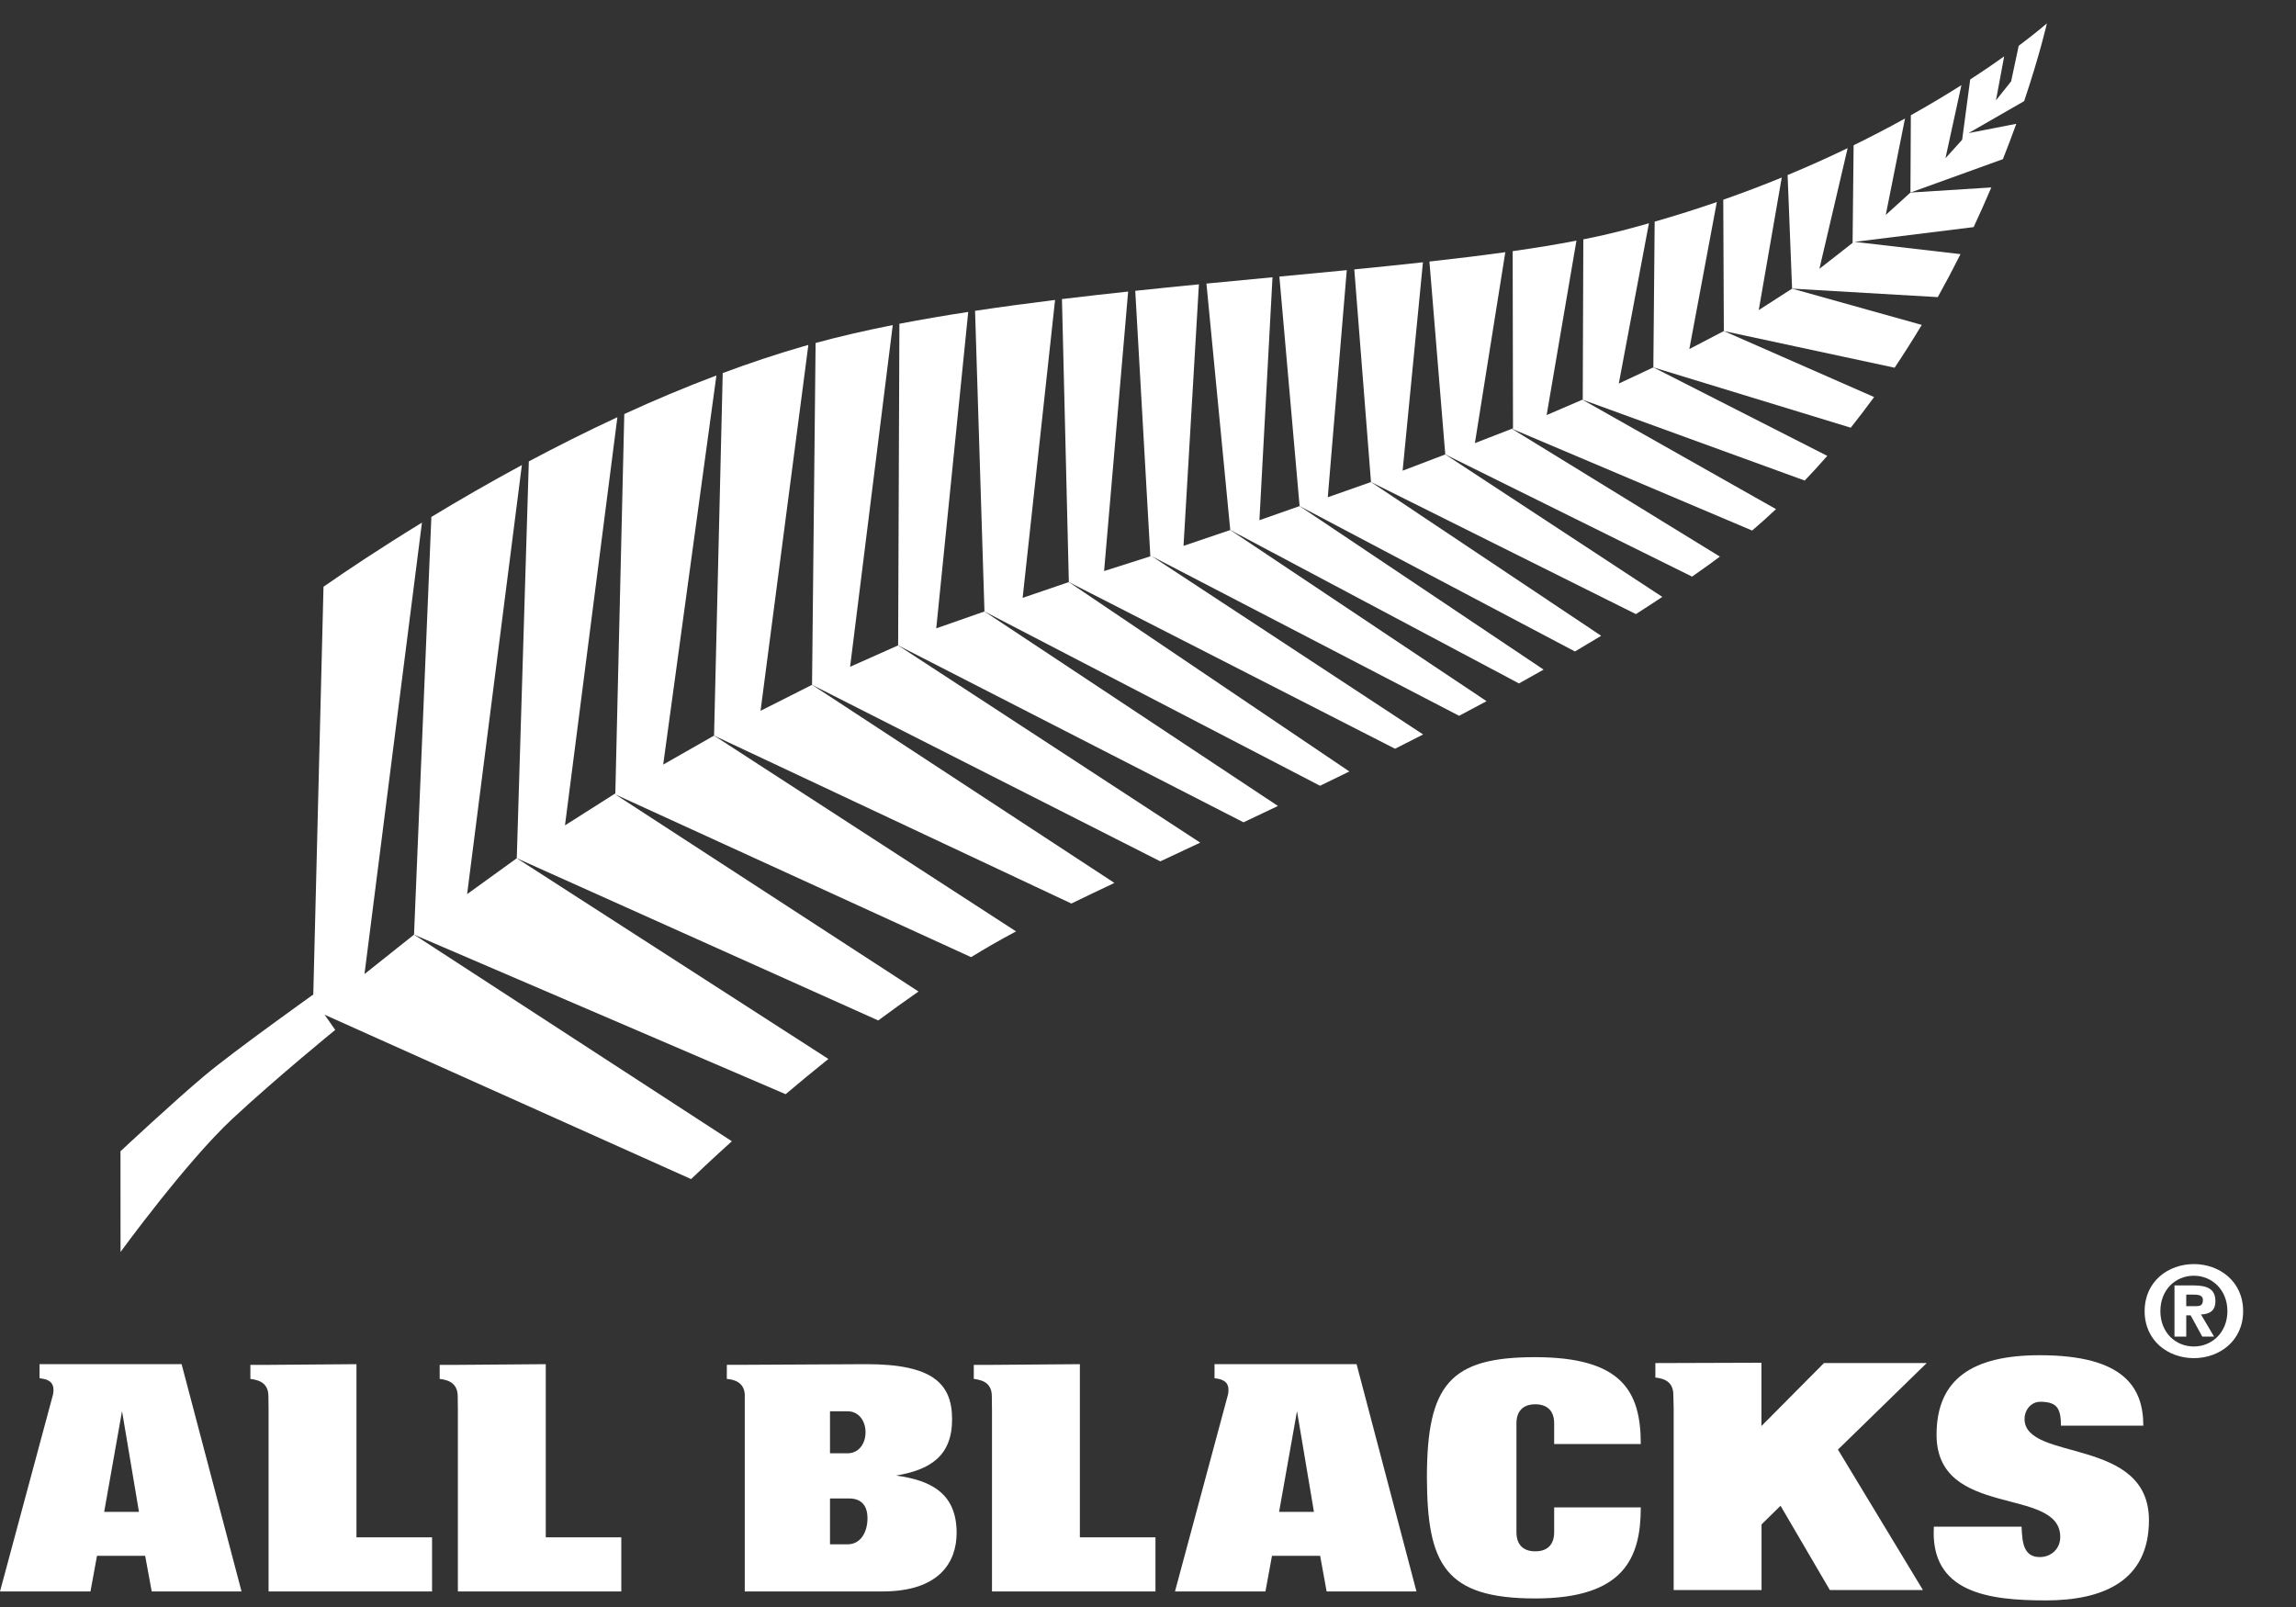
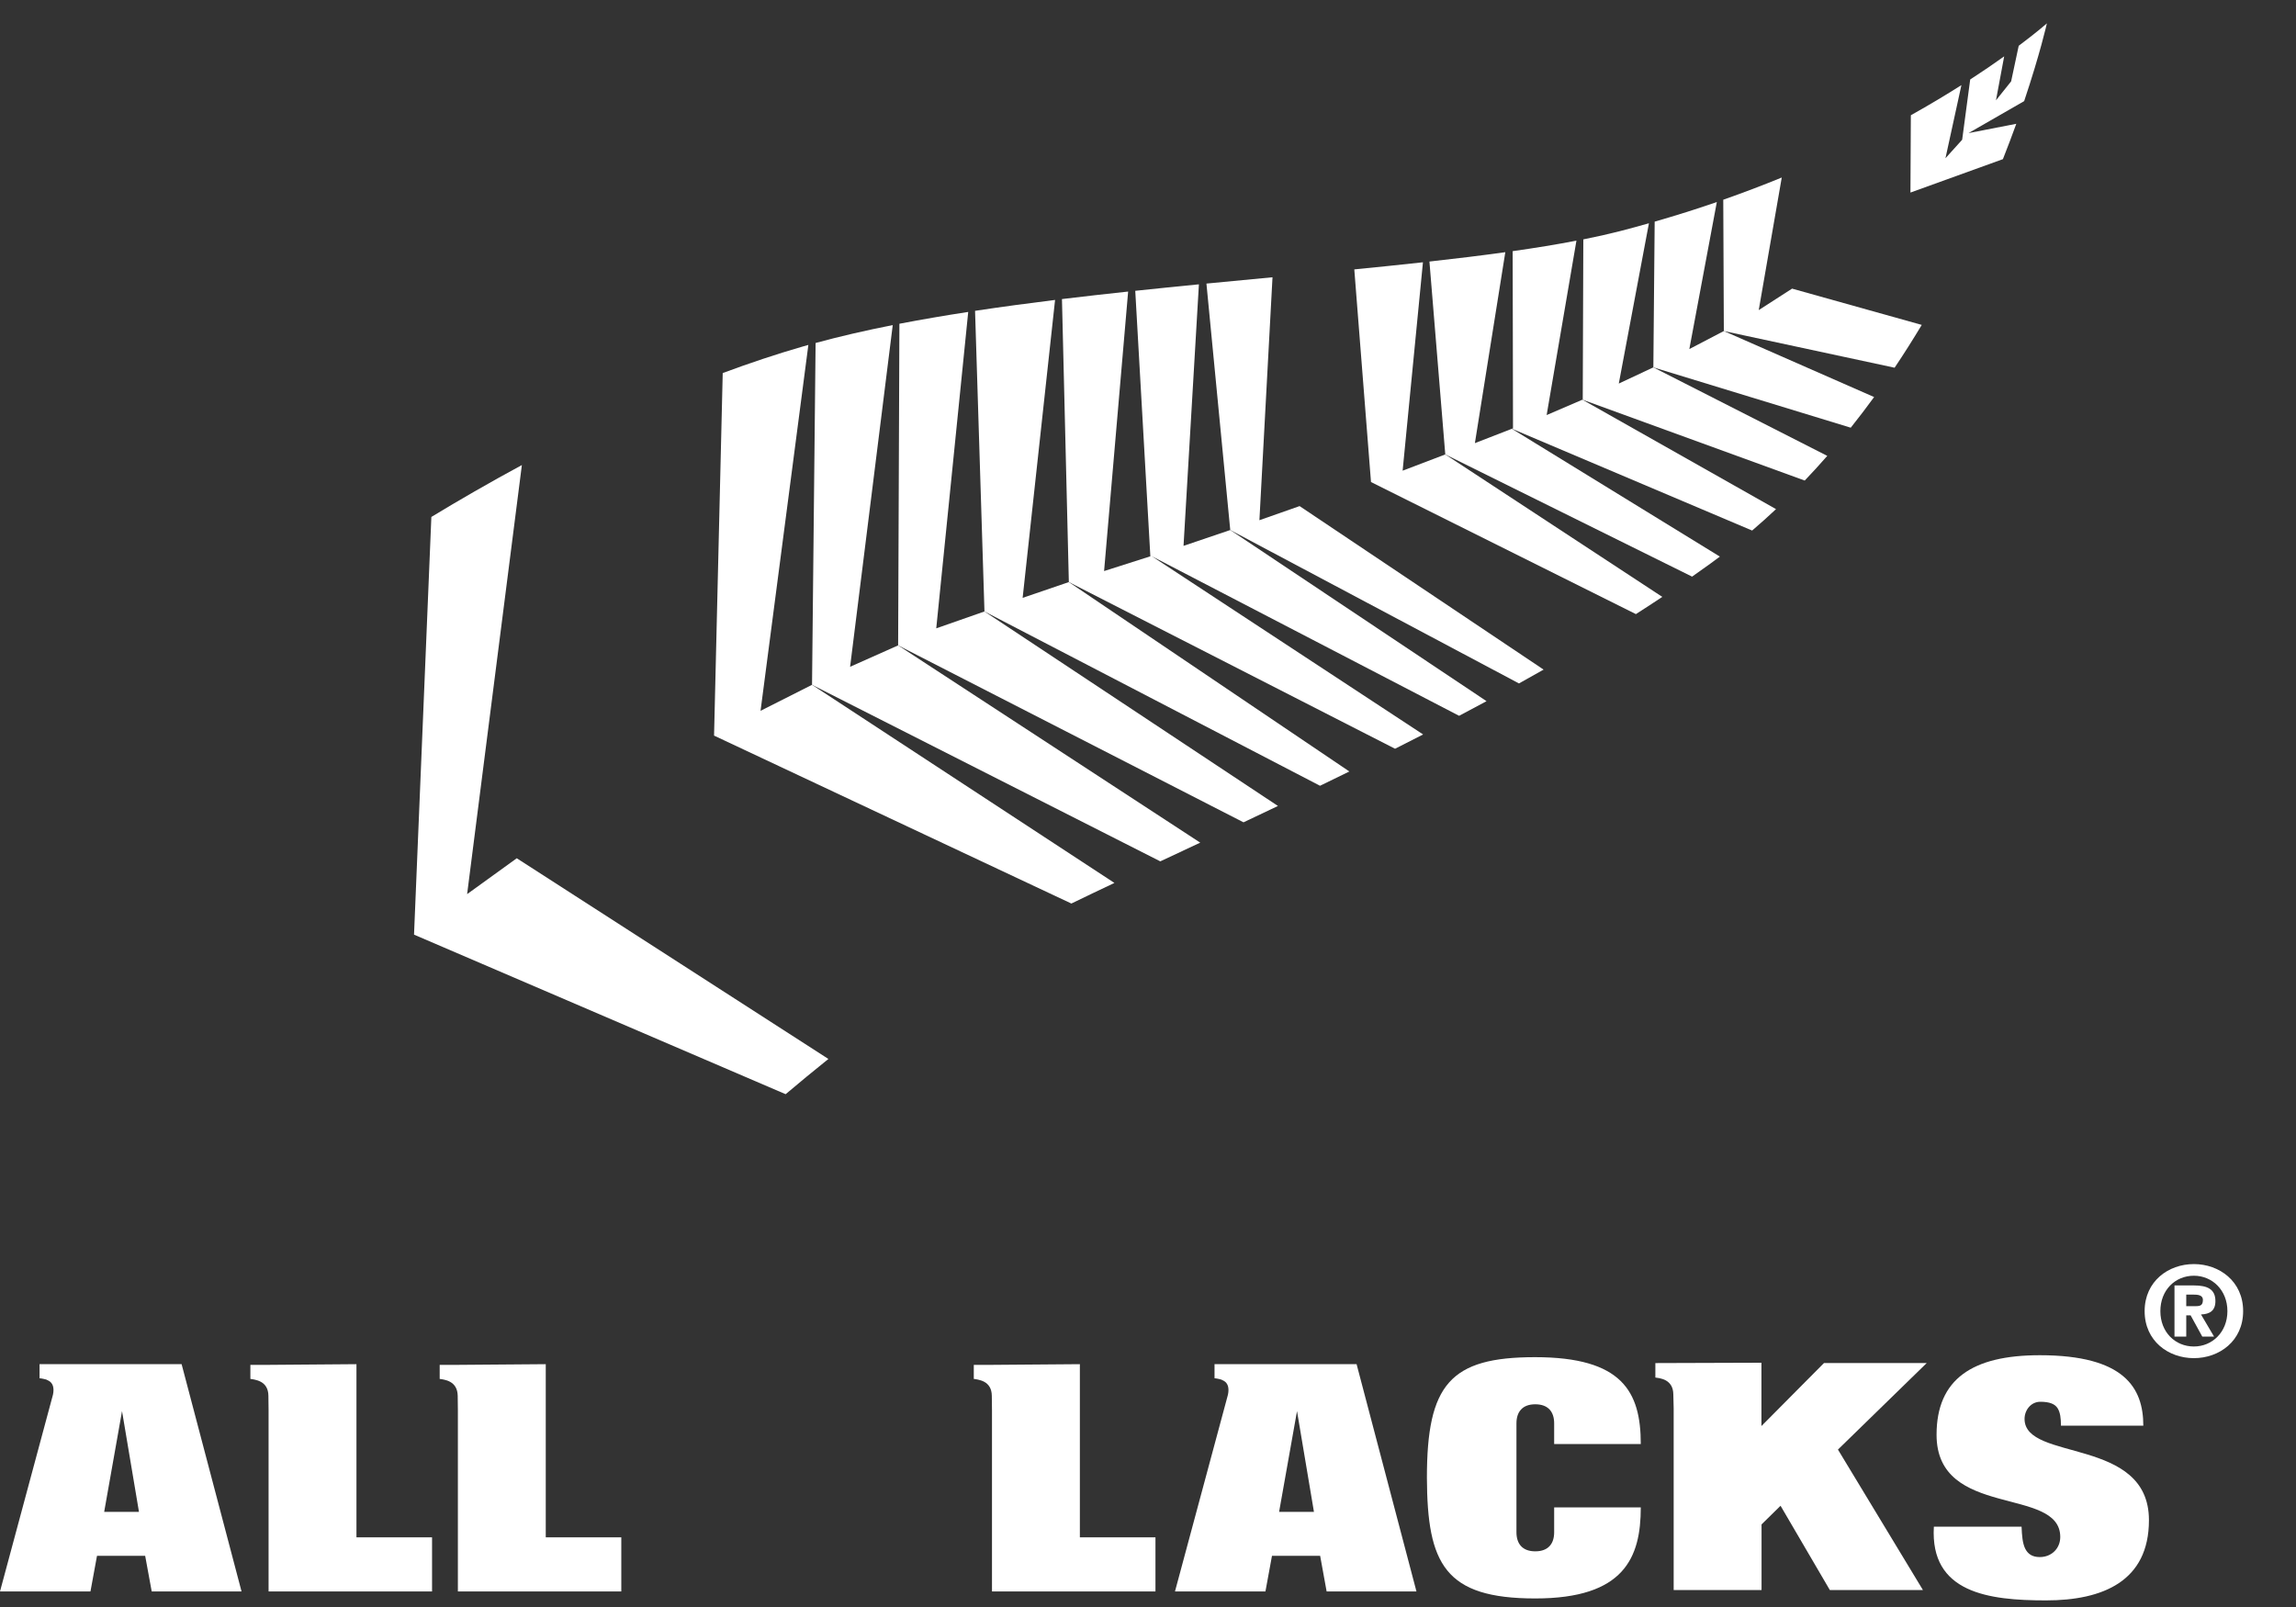
<svg xmlns="http://www.w3.org/2000/svg" width="40" height="28" viewBox="0 0 40 28" fill="none">
  <rect x="0" y="0" width="40" height="28" fill="#333333" stroke="none" />
  <path d="M18.381 5.226C17.908 5.285 17.441 5.347 16.987 5.416L17.151 10.654L22.997 13.691C23.167 13.609 23.337 13.526 23.508 13.442L18.621 10.142L17.816 10.417L18.381 5.226Z" fill="white" />
-   <path d="M15.553 5.664C15.079 5.758 14.63 5.861 14.209 5.976L14.147 11.932L20.214 15.008C20.44 14.902 20.672 14.793 20.91 14.682L15.647 11.245L14.81 11.618L15.553 5.664Z" fill="white" />
+   <path d="M15.553 5.664C15.079 5.758 14.63 5.861 14.209 5.976L14.147 11.932L20.214 15.008C20.44 14.902 20.672 14.793 20.91 14.682L15.647 11.245L14.81 11.618L15.553 5.664" fill="white" />
  <path d="M16.868 5.435C16.456 5.498 16.055 5.567 15.669 5.641L15.647 11.245L21.664 14.328C21.861 14.234 22.062 14.139 22.264 14.043L17.151 10.654L16.311 10.948L16.868 5.435Z" fill="white" />
  <path d="M20.887 4.954C20.517 4.99 20.147 5.028 19.778 5.067L20.041 9.693L19.235 9.95L19.654 5.08C19.267 5.121 18.882 5.165 18.501 5.211L18.621 10.142L24.304 13.046C24.467 12.964 24.63 12.881 24.793 12.797L20.067 9.692L25.42 12.472C25.579 12.388 25.738 12.303 25.898 12.217L21.433 9.235L20.619 9.511L20.887 4.954Z" fill="white" />
  <path d="M22.169 4.831C21.788 4.867 21.404 4.903 21.018 4.941L21.433 9.235L26.463 11.908C26.607 11.828 26.75 11.748 26.892 11.667L22.641 8.818L21.941 9.064L22.169 4.831Z" fill="white" />
-   <path d="M7.351 9.106C6.634 9.545 6.047 9.937 5.636 10.223L5.458 17.328C5.458 17.328 4.082 18.308 3.565 18.741C3.047 19.174 2.099 20.059 2.099 20.059L2.1 21.814C2.1 21.814 3.246 20.241 4.048 19.494C4.831 18.766 5.84 17.945 5.84 17.945L5.655 17.68L12.04 20.544C12.143 20.446 12.391 20.209 12.75 19.885L7.213 16.285L6.35 16.972L7.351 9.106Z" fill="white" />
  <path d="M9.092 8.103C8.522 8.411 7.993 8.717 7.515 9.007L7.213 16.285L13.687 19.065C13.92 18.868 14.169 18.662 14.432 18.451L9.003 14.954L8.138 15.579L9.092 8.103Z" fill="white" />
-   <path d="M23.463 4.707C23.078 4.744 22.686 4.782 22.289 4.819L22.641 8.818L27.438 11.351C27.591 11.26 27.744 11.169 27.895 11.078L23.885 8.399L23.132 8.664L23.463 4.707Z" fill="white" />
  <path d="M14.083 6.01C14.051 6.019 14.018 6.027 13.987 6.037C13.518 6.172 13.051 6.329 12.591 6.5L12.44 12.817L18.665 15.743C18.902 15.628 19.152 15.508 19.415 15.384L14.147 11.932L13.25 12.385L14.083 6.01Z" fill="white" />
-   <path d="M12.481 6.542C11.933 6.748 11.396 6.975 10.876 7.214L10.72 13.824L9.843 14.381L10.756 7.269C10.22 7.518 9.703 7.778 9.213 8.039L9.003 14.954L15.3 17.78C15.53 17.61 15.764 17.441 16.002 17.276L10.72 13.842L16.918 16.677C17.164 16.526 17.411 16.383 17.656 16.253C17.671 16.245 17.687 16.237 17.702 16.229L12.44 12.817L11.554 13.322L12.481 6.542Z" fill="white" />
  <path d="M31.041 3.093C30.717 3.226 30.377 3.355 30.022 3.48L30.032 5.768L33.007 6.407C33.174 6.158 33.331 5.909 33.48 5.661L31.221 5.029L30.64 5.403L31.041 3.093Z" fill="white" />
  <path d="M29.91 3.52C29.564 3.64 29.201 3.754 28.827 3.862L28.804 6.401L32.243 7.452C32.383 7.276 32.519 7.098 32.65 6.918L30.032 5.768L29.431 6.082L29.91 3.52Z" fill="white" />
-   <path d="M33.188 2.065C32.912 2.218 32.613 2.374 32.293 2.531L32.275 4.232L31.697 4.684L32.189 2.581C31.862 2.739 31.513 2.896 31.143 3.05L31.221 5.029L33.759 5.177C33.9 4.924 34.032 4.674 34.155 4.428L32.31 4.214L34.384 3.957C34.494 3.72 34.597 3.489 34.692 3.266L33.283 3.355L32.853 3.745L33.188 2.065Z" fill="white" />
  <path d="M28.727 3.89C28.562 3.937 28.394 3.983 28.223 4.027C28.024 4.078 27.81 4.126 27.584 4.171L27.574 6.962L27.569 6.964L31.441 8.373C31.576 8.232 31.707 8.088 31.834 7.943L28.804 6.401L28.202 6.683L28.727 3.89Z" fill="white" />
  <path d="M35.66 0.407C35.66 0.407 35.492 0.556 35.169 0.798L35.037 1.418L34.773 1.748L34.916 0.982C34.747 1.103 34.549 1.239 34.324 1.385L34.184 2.435L33.893 2.757L34.171 1.483C33.91 1.649 33.615 1.826 33.29 2.008L33.283 3.355L34.894 2.773C34.979 2.557 35.057 2.351 35.127 2.157L34.295 2.319L35.264 1.762C35.542 0.934 35.66 0.407 35.66 0.407Z" fill="white" />
  <path d="M24.79 4.57C24.403 4.613 24.002 4.653 23.594 4.694L23.885 8.399L28.5 10.7C28.655 10.601 28.809 10.501 28.96 10.4L25.179 7.918L24.436 8.201L24.79 4.57Z" fill="white" />
  <path d="M26.339 7.471L26.341 7.471L26.333 7.467L26.339 7.471Z" fill="white" />
  <path d="M26.225 4.394C25.807 4.452 25.365 4.506 24.903 4.557L25.179 7.918L29.479 10.047C29.586 9.972 29.691 9.897 29.795 9.822C29.852 9.781 29.907 9.739 29.963 9.698L26.339 7.471L25.695 7.721L26.225 4.394Z" fill="white" />
  <path d="M27.569 6.964L27.57 6.964L27.565 6.962L27.569 6.964Z" fill="white" />
  <path d="M27.464 4.193C27.121 4.259 26.749 4.32 26.353 4.376L26.359 7.463L26.341 7.471L30.525 9.244C30.667 9.122 30.806 8.998 30.941 8.871L27.568 6.964L26.945 7.232L27.464 4.193Z" fill="white" />
  <path fill-rule="evenodd" clip-rule="evenodd" d="M38.088 22.918H38.164L38.367 23.288H38.572L38.345 22.903C38.5 22.897 38.596 22.836 38.596 22.67C38.596 22.46 38.454 22.397 38.219 22.397H37.883V23.288H38.088V22.918ZM38.088 22.758V22.557H38.214C38.28 22.557 38.378 22.561 38.378 22.648C38.378 22.739 38.337 22.758 38.26 22.758L38.088 22.758ZM38.221 23.664C38.663 23.664 39.079 23.366 39.079 22.845C39.079 22.324 38.663 22.025 38.221 22.025C37.777 22.025 37.363 22.324 37.363 22.845C37.363 23.366 37.777 23.664 38.221 23.664ZM38.805 22.845C38.805 23.212 38.539 23.461 38.221 23.461C37.896 23.461 37.637 23.212 37.637 22.845C37.637 22.477 37.896 22.228 38.221 22.228C38.539 22.228 38.805 22.477 38.805 22.845Z" fill="white" />
  <path fill-rule="evenodd" clip-rule="evenodd" d="M28.585 25.161C28.585 24.246 28.261 23.647 26.742 23.647C25.262 23.647 24.859 24.124 24.859 25.749C24.865 27.252 25.171 27.851 26.747 27.851C28.296 27.851 28.585 27.141 28.585 26.265H27.076V26.697C27.076 26.897 26.974 27.03 26.747 27.03C26.521 27.03 26.419 26.897 26.419 26.697V24.801C26.419 24.601 26.521 24.468 26.747 24.468C26.974 24.468 27.076 24.601 27.076 24.801V25.161L28.585 25.161Z" fill="white" />
-   <path d="M12.975 27.729V24.29C12.966 24.18 12.914 24.114 12.847 24.076C12.811 24.056 12.772 24.044 12.735 24.036C12.71 24.031 12.686 24.027 12.662 24.025L12.663 23.78H12.975L15.096 23.769C16.241 23.769 16.587 24.102 16.587 24.729C16.587 25.377 16.196 25.61 15.612 25.71C16.235 25.793 16.666 26.032 16.666 26.708C16.666 27.207 16.377 27.729 15.373 27.729L12.975 27.729ZM14.46 26.109V26.908H14.767C14.993 26.908 15.113 26.697 15.113 26.453C15.113 26.209 14.982 26.109 14.795 26.109H14.46ZM14.46 24.59V25.322H14.767C14.96 25.322 15.079 25.155 15.079 24.956C15.079 24.756 14.96 24.59 14.767 24.59H14.46Z" fill="white" />
  <path d="M17.282 27.729V24.567L17.279 24.321C17.278 24.193 17.223 24.119 17.15 24.078C17.114 24.058 17.075 24.046 17.038 24.038C17.013 24.032 16.988 24.029 16.965 24.026L16.965 23.781H17.282L18.813 23.769V26.786H20.13V27.729H17.282Z" fill="white" />
  <path d="M4.679 27.729V24.567L4.676 24.321C4.675 24.193 4.62 24.119 4.547 24.078C4.511 24.058 4.472 24.046 4.435 24.038C4.41 24.032 4.386 24.029 4.362 24.026L4.362 23.781H4.679L6.21 23.769V26.786H7.527V27.729H4.679Z" fill="white" />
  <path d="M7.977 27.729V24.567L7.974 24.321C7.972 24.193 7.917 24.119 7.844 24.078C7.809 24.058 7.77 24.046 7.733 24.038C7.708 24.032 7.683 24.029 7.66 24.026L7.66 23.781H7.977L9.508 23.769V26.786H10.824V27.729H7.977Z" fill="white" />
  <path fill-rule="evenodd" clip-rule="evenodd" d="M37.34 24.841C37.34 24.182 37.011 23.613 35.536 23.613C34.36 23.613 33.738 24.03 33.738 24.999C33.738 26.471 35.893 25.89 35.893 26.78C35.893 26.978 35.743 27.13 35.536 27.13C35.403 27.13 35.328 27.074 35.282 26.983C35.236 26.888 35.225 26.758 35.219 26.6H33.691C33.622 27.756 34.648 27.885 35.645 27.885C36.631 27.885 37.438 27.553 37.438 26.487C37.438 25.027 35.271 25.473 35.271 24.723C35.271 24.571 35.38 24.424 35.547 24.424C35.709 24.424 35.801 24.464 35.847 24.537C35.893 24.61 35.905 24.712 35.905 24.841H37.34Z" fill="white" />
  <path d="M22.596 24.587L22.284 26.342H22.891L22.596 24.587ZM20.47 27.729L21.393 24.3C21.418 24.178 21.39 24.098 21.32 24.059C21.284 24.038 21.268 24.033 21.232 24.026C21.207 24.02 21.182 24.017 21.159 24.014L21.159 23.769H23.634L24.677 27.729H23.112L22.999 27.108H22.16L22.046 27.729H20.47Z" fill="white" />
  <path d="M2.126 24.587L1.815 26.342H2.421L2.126 24.587ZM0 27.729L0.923 24.3C0.948 24.178 0.92 24.098 0.85 24.059C0.814 24.038 0.799 24.033 0.762 24.026C0.737 24.02 0.712 24.017 0.689 24.014L0.689 23.769H3.164L4.208 27.729H2.643L2.529 27.108H1.69L1.576 27.729H0Z" fill="white" />
  <path d="M28.839 23.75L30.687 23.744V24.847L31.777 23.749H33.567L32.02 25.257L33.501 27.705H31.879L31.02 26.236L30.689 26.561V27.704H29.158V24.539L29.152 24.296C29.151 24.168 29.096 24.095 29.023 24.053C28.987 24.033 28.948 24.021 28.911 24.013C28.886 24.008 28.862 24.004 28.839 24.002L28.839 23.75Z" fill="white" />
</svg>